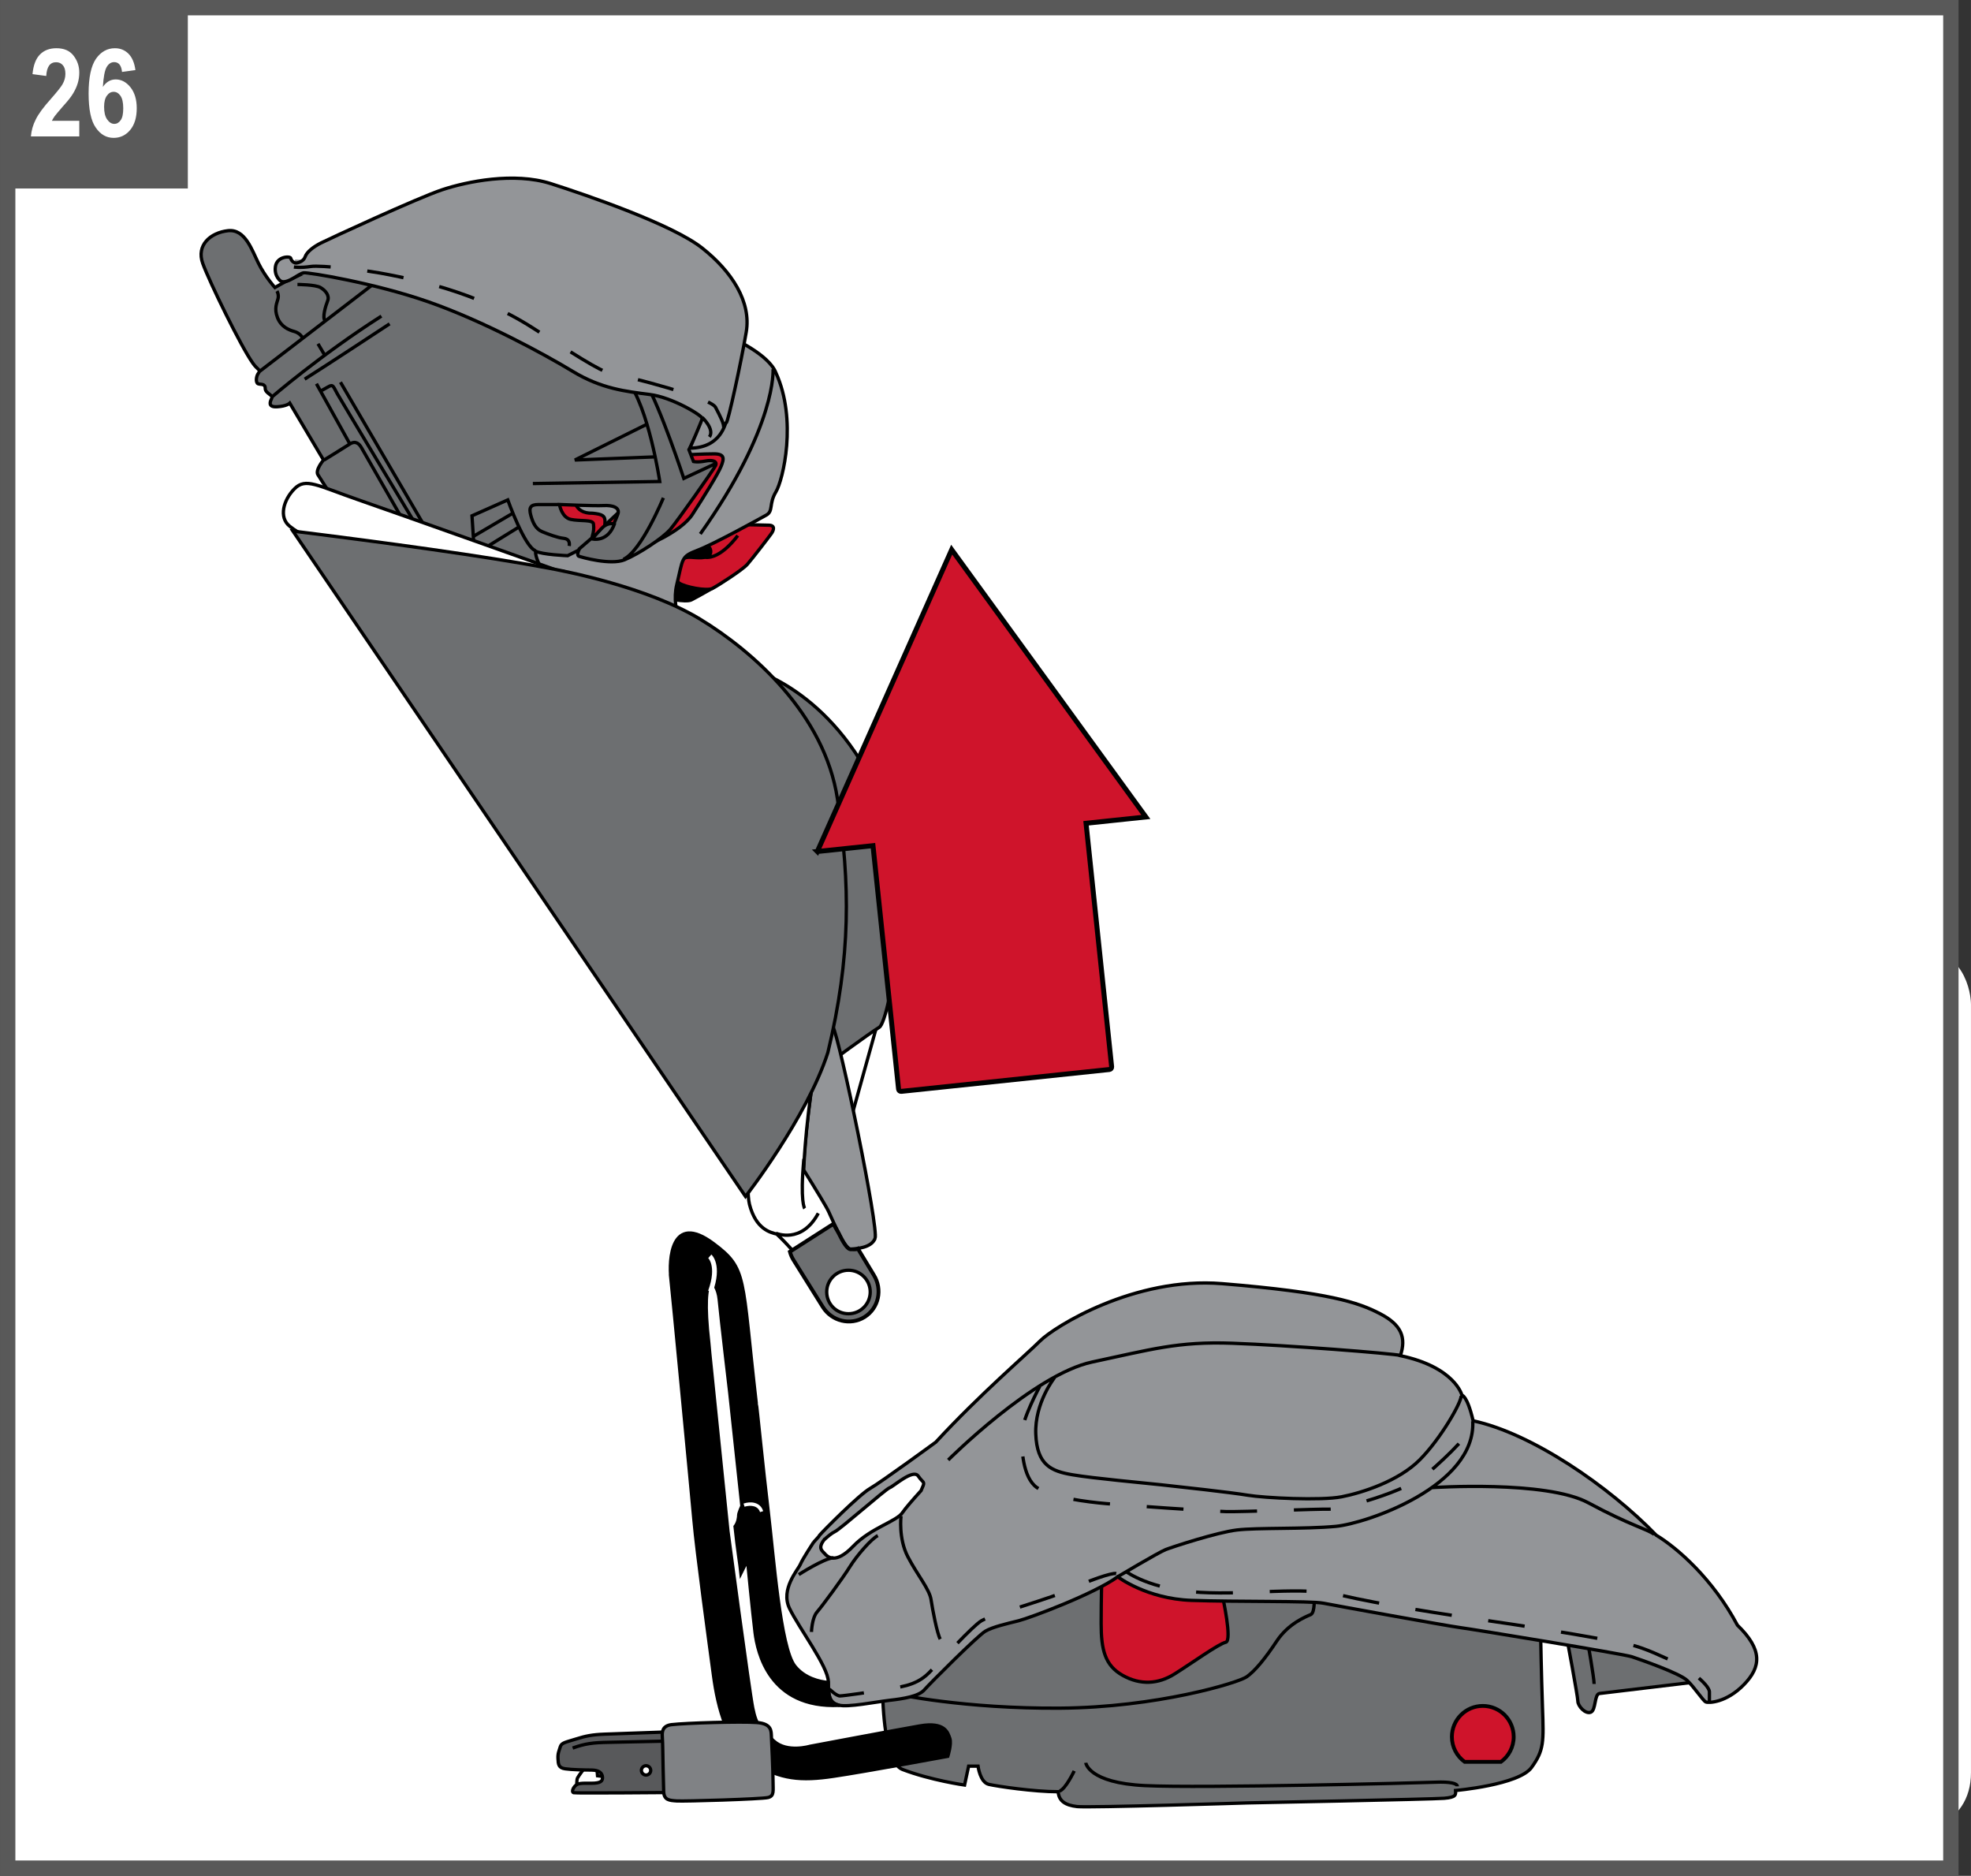
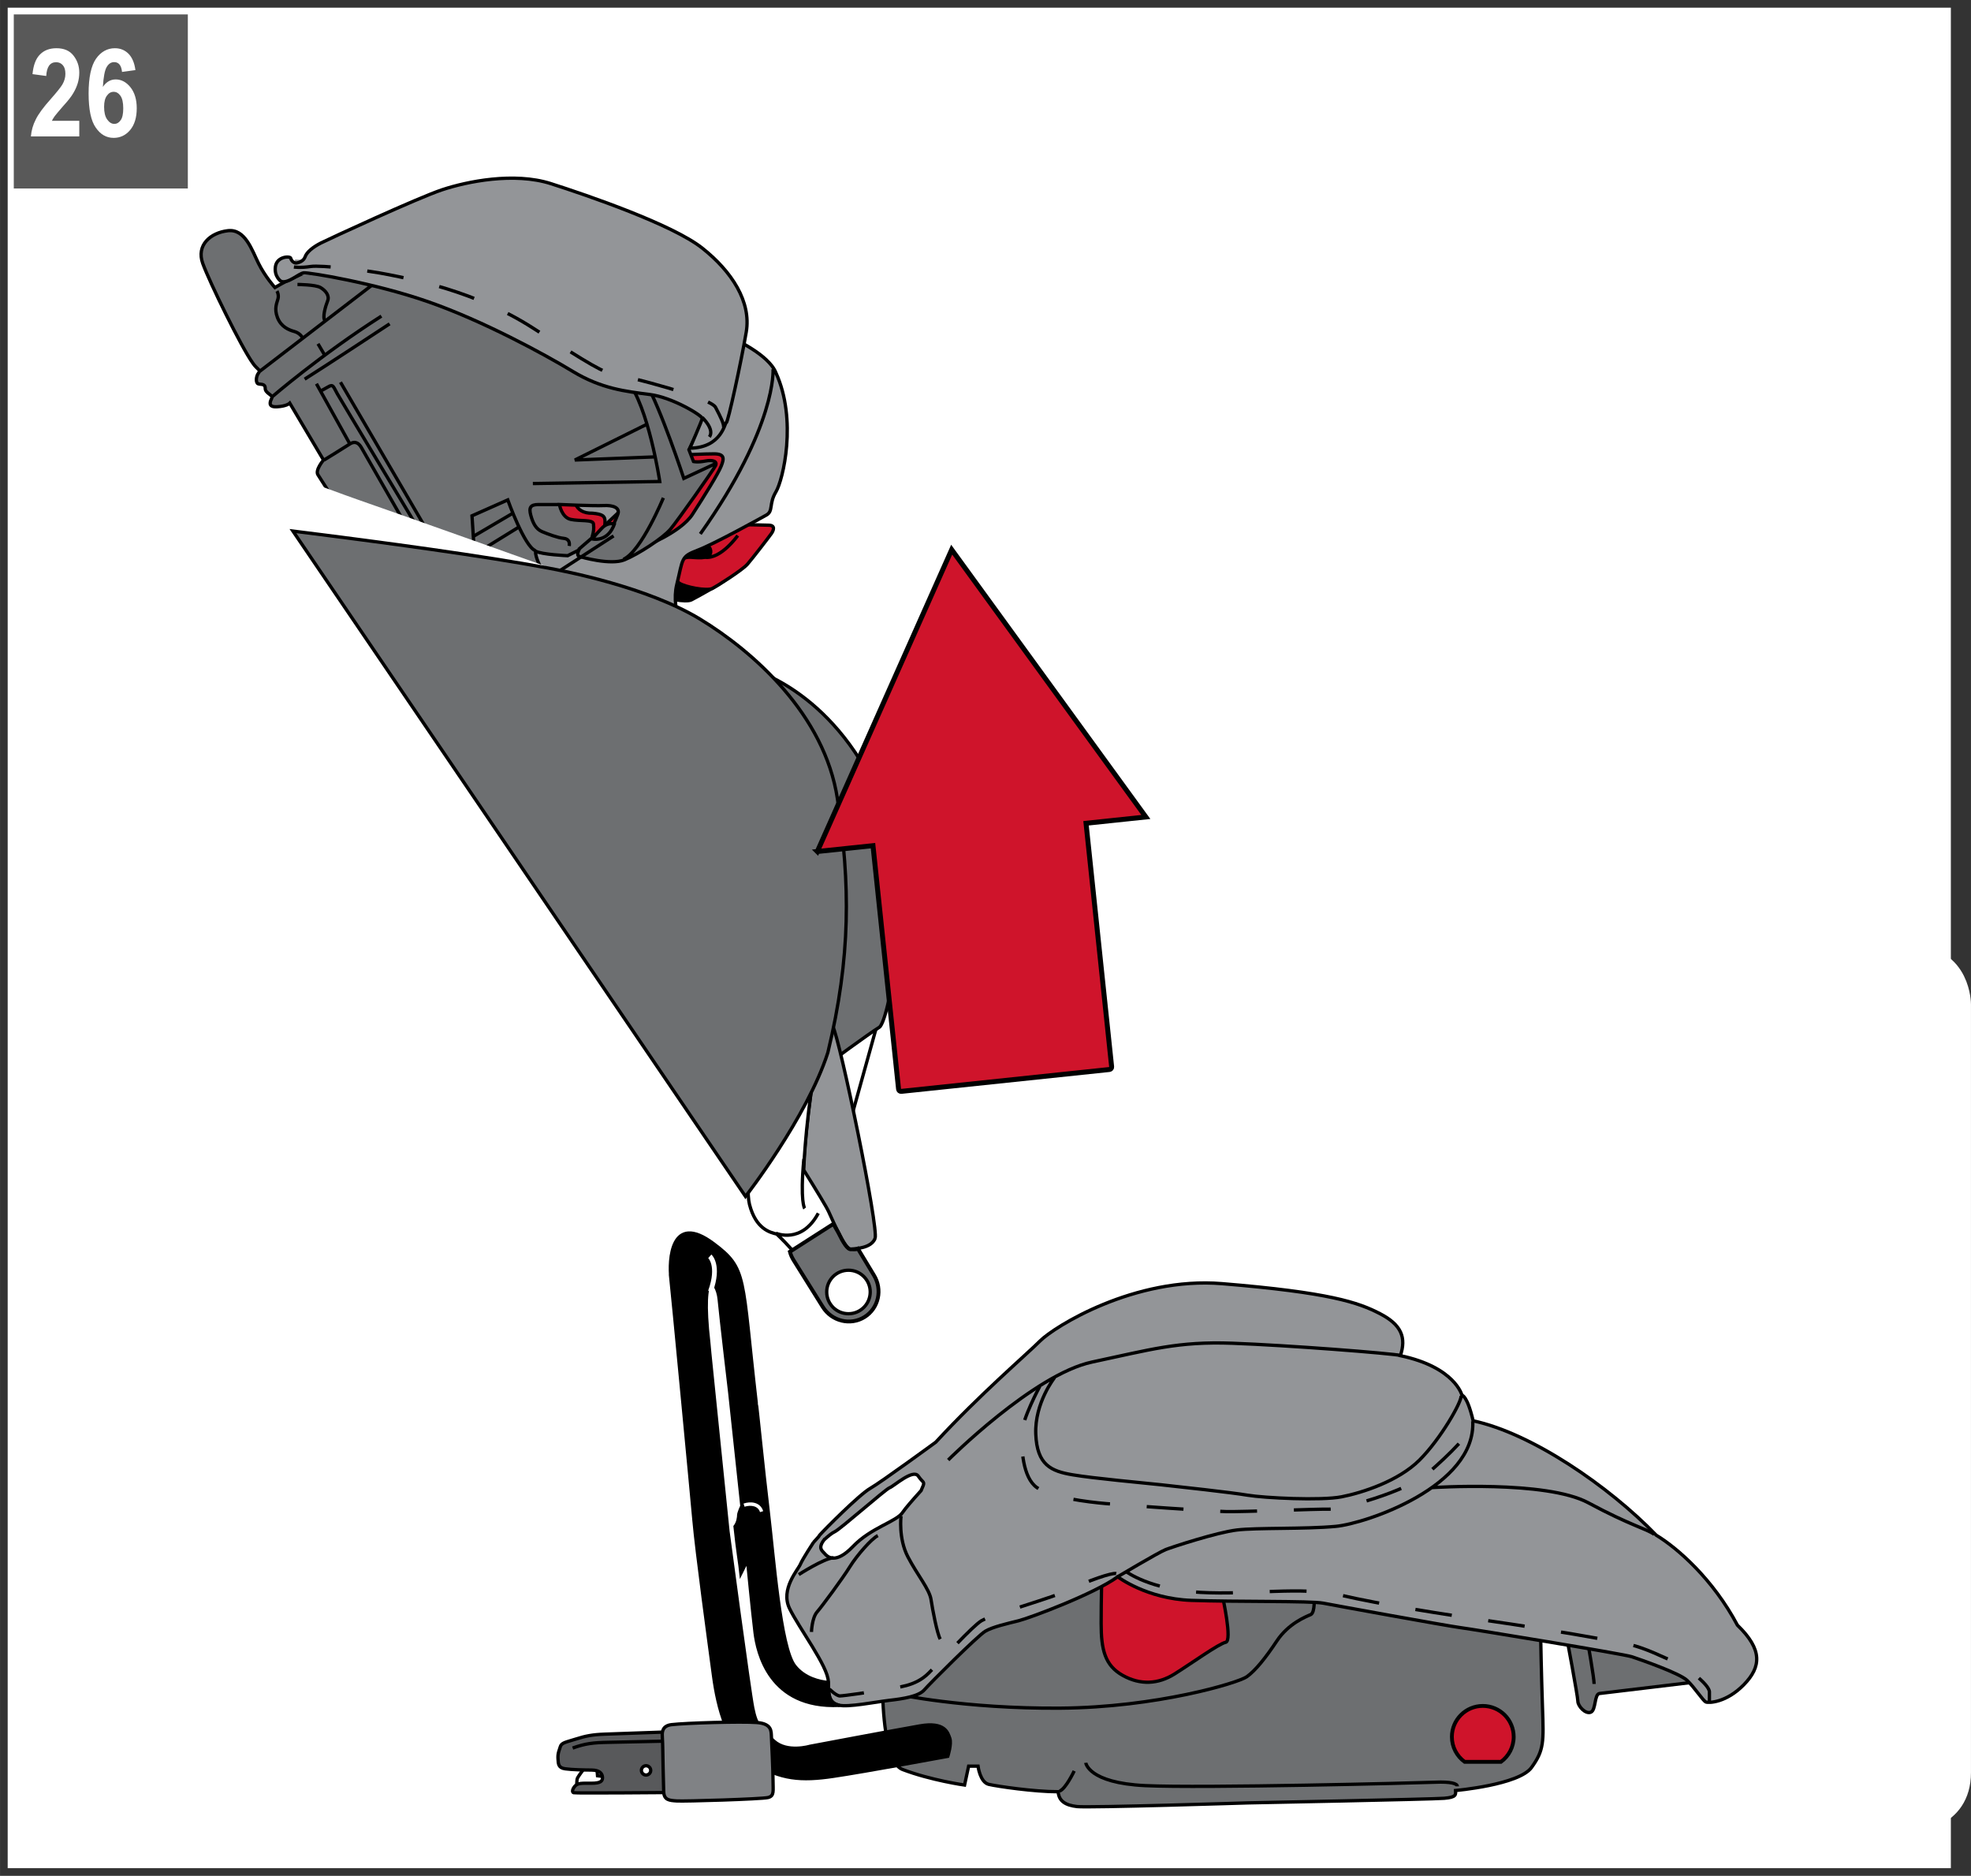
<svg xmlns="http://www.w3.org/2000/svg" xml:space="preserve" width="45.299mm" height="43.103mm" version="1.1" style="shape-rendering:geometricPrecision; text-rendering:geometricPrecision; image-rendering:optimizeQuality; fill-rule:evenodd; clip-rule:evenodd" viewBox="0 0 5156.38 4906.5">
  <rect x="0" y="0" width="5156.38" height="4906.5" fill="#333333" stroke="none" />
  <defs>
    <style type="text/css">
   
    .str4 {stroke:white;stroke-width:12.53;stroke-miterlimit:3.864}
    .str7 {stroke:black;stroke-width:9.99;stroke-miterlimit:3.864}
    .str5 {stroke:black;stroke-width:10.04;stroke-miterlimit:3.864}
    .str6 {stroke:black;stroke-width:12.97;stroke-miterlimit:3.864}
    .str0 {stroke:white;stroke-width:80.32;stroke-miterlimit:4}
    .str8 {stroke:#595959;stroke-width:40.16;stroke-miterlimit:3.864}
    .str1 {stroke:black;stroke-width:8.67;stroke-miterlimit:3.864}
    .str3 {stroke:white;stroke-width:8.67;stroke-miterlimit:3.864}
    .str2 {stroke:black;stroke-width:8.67;stroke-miterlimit:3.864;stroke-dasharray:96.369 96.369}
    .fil7 {fill:none}
    .fil0 {fill:none;fill-rule:nonzero}
    .fil6 {fill:#6D6F71}
    .fil2 {fill:black;fill-rule:nonzero}
    .fil8 {fill:#58595B;fill-rule:nonzero}
    .fil4 {fill:#6D6F71;fill-rule:nonzero}
    .fil9 {fill:#808285;fill-rule:nonzero}
    .fil5 {fill:#939598;fill-rule:nonzero}
    .fil1 {fill:white;fill-rule:nonzero}
    .fil3 {fill:#CF142B;fill-rule:nonzero}
    .fil10 {fill:#595959;fill-rule:nonzero}
   
  </style>
  </defs>
  <g id="Слой_x0020_1">
    <path class="fil0 str0" d="M2993.61 2513.71c0,0 -113.84,0 -113.84,113.84l0 2008.77c0,0 0,113.85 113.84,113.85l2008.8 0c0,0 113.81,0 113.81,-113.85l0 -2008.77c0,0 0,-113.84 -113.81,-113.84l-2008.8 0z" />
    <polygon class="fil1" points="20.08,4886.42 5103.75,4886.42 5103.75,20.08 20.08,20.08 " />
    <path class="fil2" d="M1896.65 1402.37c0,0 44.21,0.6 60.6,1.24 16.43,0.64 11.96,13.25 6.31,21.4 -5.62,8.23 -38.32,65.7 -51.57,80.84 -13.22,15.14 -88.63,55.62 -103.09,63.16 -14.49,7.55 -72.16,-3.78 -86.66,-13.9 -14.49,-10.04 -16.95,-19.67 -9.44,-37.94 7.63,-18.28 16.55,-31.49 41.13,-29.6 24.58,1.84 52.4,3.93 50.52,-17.03 -1.89,-20.92 -36.03,-17.15 -36.03,-17.15l128.22 -51.03z" />
    <path class="fil0 str1" d="M1896.65 1402.37c0,0 44.21,0.6 60.6,1.24 16.43,0.64 11.96,13.25 6.31,21.4 -5.62,8.23 -38.32,65.7 -51.57,80.84 -13.22,15.14 -88.63,55.62 -103.09,63.16 -14.49,7.55 -72.16,-3.78 -86.66,-13.9 -14.49,-10.04 -16.95,-19.67 -9.44,-37.94 7.63,-18.28 16.55,-31.49 41.13,-29.6 24.58,1.84 52.4,3.93 50.52,-17.03 -1.89,-20.92 -36.03,-17.15 -36.03,-17.15l128.22 -51.03z" />
    <path class="fil3" d="M1951.42 1372.49c0,0 44.26,0.68 60.64,1.24 16.38,0.68 11.93,13.25 6.26,21.48 -5.66,8.23 -49.87,65.62 -63.12,80.76 -13.25,15.14 -77.02,55.62 -91.57,63.16 -14.49,7.59 -72.11,-3.78 -86.57,-13.9 -14.5,-10.04 -17.03,-19.67 -9.48,-37.95 7.59,-18.22 16.54,-31.44 41.08,-29.58 24.58,1.88 52.49,3.93 50.6,-17.03 -1.89,-20.92 -36.11,-17.15 -36.11,-17.15l128.26 -51.03z" />
    <path class="fil0 str1" d="M1951.42 1372.49c0,0 44.26,0.68 60.64,1.24 16.38,0.68 11.93,13.25 6.26,21.48 -5.66,8.23 -49.87,65.62 -63.12,80.76 -13.25,15.14 -77.02,55.62 -91.57,63.16 -14.49,7.59 -72.11,-3.78 -86.57,-13.9 -14.5,-10.04 -17.03,-19.67 -9.48,-37.95 7.59,-18.22 16.54,-31.44 41.08,-29.58 24.58,1.88 52.49,3.93 50.6,-17.03 -1.89,-20.92 -36.11,-17.15 -36.11,-17.15l128.26 -51.03zm-21.4 28.34c0,0 -43.16,61.29 -84.77,56.9" />
    <polygon class="fil1" points="2298.95,2665.02 2230.72,2910.01 2175.9,2726.1 " />
    <polygon class="fil0 str1" points="2298.95,2665.02 2230.72,2910.01 2175.9,2726.1 " />
    <path class="fil4" d="M1960.14 1748.84c0,0 214.64,51.08 340.65,334.63 95.17,214.24 26.39,587.14 -0.44,603.52 -26.78,16.3 -136.37,97.14 -136.37,97.14l-203.84 -1035.29z" />
    <path class="fil0 str1" d="M1960.14 1748.84c0,0 214.64,51.08 340.65,334.63 95.17,214.24 26.39,587.14 -0.44,603.52 -26.78,16.3 -136.37,97.14 -136.37,97.14l-203.84 -1035.29z" />
    <path class="fil4" d="M2361.38 4628.38c73.97,28.23 162.04,40.64 162.04,40.64l10.6 -49.39 24.62 0c0,0 5.26,42.28 28.15,47.58 22.93,5.26 118.05,19.32 181.5,19.32 1.76,24.69 19.44,35.3 49.31,38.79 29.93,3.53 446.43,-9.64 446.43,-9.64 0,0 481.64,-9.39 514.05,-12.04 32.49,-2.54 30.36,-9.88 29.79,-20.36 0,0 165.82,-14.66 198.74,-60.11 32.98,-45.45 31.93,-66.94 28.75,-157.42 -3.08,-90.51 -4.7,-182.52 -4.7,-182.52l-36.57 -82.6 -551.24 -57.55 -569.98 -88.95 -345.19 39.76 -215.45 163.15c0,0 -24.89,343.19 49.15,371.34z" />
    <path class="fil0 str1" d="M2361.38 4628.38c73.97,28.23 162.04,40.64 162.04,40.64l10.6 -49.39 24.62 0c0,0 5.26,42.28 28.15,47.58 22.93,5.26 118.05,19.32 181.5,19.32 1.76,24.69 19.44,35.3 49.31,38.79 29.93,3.53 446.43,-9.64 446.43,-9.64 0,0 481.64,-9.39 514.05,-12.04 32.49,-2.54 30.36,-9.88 29.79,-20.36 0,0 165.82,-14.66 198.74,-60.11 32.98,-45.45 31.93,-66.94 28.75,-157.42 -3.08,-90.51 -4.7,-182.52 -4.7,-182.52l-36.57 -82.6 -551.24 -57.55 -569.98 -88.95 -345.19 39.76 -215.45 163.15c0,0 -24.89,343.19 49.15,371.34zm-16.14 -197.1c0,0 176.69,38.43 428.36,36.63 251.78,-1.81 465.78,-66.18 488.19,-82.21 22.41,-16.06 48.39,-48.15 78.67,-93.68 30.28,-45.54 75.81,-63.37 88.31,-68.75 12.44,-5.29 8.91,-47.26 8.91,-47.26" />
    <path class="fil3" d="M2951.25 4085.85l-68.71 40.19c0,0 -1.81,51.69 -1.81,120.4 0,68.71 9.96,109.7 56.26,135.64 46.31,25.99 92.89,23.18 135.7,-3.57 42.72,-26.7 116.05,-79.39 133.88,-82.91 17.79,-3.57 -8.18,-119.67 -8.18,-119.67l-247.13 -90.07z" />
    <path class="fil0 str1" d="M2951.25 4085.85l-68.71 40.19c0,0 -1.81,51.69 -1.81,120.4 0,68.71 9.96,109.7 56.26,135.64 46.31,25.99 92.89,23.18 135.7,-3.57 42.72,-26.7 116.05,-79.39 133.88,-82.91 17.79,-3.57 -8.18,-119.67 -8.18,-119.67l-247.13 -90.07zm-110.71 524.9c0,0 6.1,52.65 155.29,59.75 149.14,7.15 717.81,-7.1 758.72,-8.88 40.97,-1.8 58,3.54 58,10.69m-1002.28 -40.24c0,0 -22.37,47.39 -38.47,52.73" />
    <path class="fil4" d="M4452.48 4397.39c0,0 -253.51,30.27 -267.76,32.08 -14.3,1.81 -8.96,43.77 -23.18,49.12 -14.25,5.34 -33.68,-16.47 -33.68,-28.99 0,-12.45 -29.68,-169.98 -29.68,-169.98l305.11 23.04 49.19 94.74z" />
    <path class="fil0 str1" d="M4452.48 4397.39c0,0 -253.51,30.27 -267.76,32.08 -14.3,1.81 -8.96,43.77 -23.18,49.12 -14.25,5.34 -33.68,-16.47 -33.68,-28.99 0,-12.45 -29.68,-169.98 -29.68,-169.98l305.11 23.04 49.19 94.74zm-299.85 -108.95c0,0 17.79,100.1 17.79,116.08" />
    <path class="fil5" d="M2289.23 3239.54c-10.48,25.07 -48.15,25.94 -62.77,28.04 -8.99,1.29 -20.44,-17.39 -33.33,-43.57l-91.52 -161.34c0,0 5.66,-146.5 39.08,-318.04 -112.97,46.06 -152.73,69.03 -152.73,69.03 0,0 -3.37,20.96 -7.91,52.6 -91.79,-144.68 -186.4,-293.79 -205.44,-330.81 -37.62,-73.16 -200.82,-301.17 -240.54,-353.54 -39.76,-52.25 -56.46,-89.95 -83.69,-253.11 -27.23,-163.15 -92.08,-671.46 -92.08,-671.46l133.92 -290.73 424.62 -81.64c0,0 94.13,41.84 113,90.03 56.41,123.37 18.83,280.22 0,311.62 -18.87,31.36 -6.26,50.2 -25.1,60.67 -18.87,10.45 -136.02,75.3 -179.94,92.04 -43.89,16.74 -37.62,20.92 -54.33,89.95 -16.79,69.04 27.15,152.73 31.33,173.64 4.21,20.84 328.44,878.6 328.44,878.6 0,0 29.28,68.98 48.12,102.4 18.79,33.52 121.39,530.55 110.87,555.64z" />
    <path class="fil0 str1" d="M2289.23 3239.54c-10.48,25.07 -48.15,25.94 -62.77,28.04 -8.99,1.29 -20.44,-17.39 -33.33,-43.57l-91.52 -161.34c0,0 5.66,-146.5 39.08,-318.04 -112.97,46.06 -152.73,69.03 -152.73,69.03 0,0 -3.37,20.96 -7.91,52.6 -91.79,-144.68 -186.4,-293.79 -205.44,-330.81 -37.62,-73.16 -200.82,-301.17 -240.54,-353.54 -39.76,-52.25 -56.46,-89.95 -83.69,-253.11 -27.23,-163.15 -92.08,-671.46 -92.08,-671.46l133.92 -290.73 424.62 -81.64c0,0 94.13,41.84 113,90.03 56.41,123.37 18.83,280.22 0,311.62 -18.87,31.36 -6.26,50.2 -25.1,60.67 -18.87,10.45 -136.02,75.3 -179.94,92.04 -43.89,16.74 -37.62,20.92 -54.33,89.95 -16.79,69.04 27.15,152.73 31.33,173.64 4.21,20.84 328.44,878.6 328.44,878.6 0,0 29.28,68.98 48.12,102.4 18.79,33.52 121.39,530.55 110.87,555.64zm-266.84 -2273.96c0,0 10.48,148.54 -190.35,430.96" />
    <path class="fil5" d="M2155.99 4027.47c-17.19,22.56 -4.78,28.83 1.48,36.14 6.27,7.26 27.15,30.36 74.22,-18.84 47.06,-49.19 114,-64.85 129.7,-88.9 6.59,-10.09 26.91,-33.42 48.31,-57.03 0.73,-1.89 1.49,-3.81 2.37,-5.74 8.96,-19.72 3.57,-12.53 -9.83,-32.25 -13.45,-19.68 -64.21,26.82 -74.78,30.44 -10.56,3.61 -129.43,108.79 -143.72,115.13 -7.18,3.13 -18.35,12.45 -27.74,21.05zm-27.83 6.82l13.22 -14.62c0.8,-1.48 1.76,-2.89 2.93,-4.37 9.88,-11.61 103.69,-106.14 132.16,-122.2 28.39,-16.14 171.55,-120.88 171.55,-120.88 117.13,-126.66 236.6,-228.49 273.23,-265.08 36.54,-36.62 246.8,-168.41 475.86,-149.58 281.06,23.13 356.63,49.15 413.14,78.51 56.49,29.23 69.06,62.69 53.33,109.79 143.31,30.28 161.06,103.53 161.06,103.53 0,0 13.61,0 29.32,66.93 152.67,32.45 354.58,170.47 478.99,299.17 55.46,33.45 148.54,115.01 212.39,235.32 65.91,63.77 62.77,108.79 16.71,155.85 -46.02,47.07 -92,48.15 -99.39,45.02 -7.27,-3.21 -29.23,-37.71 -49.07,-56.54 -19.92,-18.84 -122.44,-54.38 -144.41,-61.72 -21.97,-7.31 -411.04,-71.16 -449.76,-76.35 -38.71,-5.26 -325.24,-57.54 -357.72,-63.8 -32.41,-6.31 -228,-3.13 -345.15,-7.31 -117.13,-4.18 -192.48,-61.72 -192.48,-61.72 -61.67,45.01 -230.1,107.7 -259.36,115.05 -29.28,7.31 -66.91,15.7 -86.78,27.18 -19.87,11.49 -145.41,137.05 -160.02,153.76 -14.62,16.7 -54.41,23.05 -91.04,27.18 -36.57,4.26 -108.74,18.84 -132.75,12.57 -24.1,-6.26 -27.23,-23.05 -27.23,-61.72 0,-38.67 -77.43,-141.2 -101.48,-191.38 -24.05,-50.24 22,-100.43 28.31,-115.05 6.23,-14.66 34.46,-57.55 34.46,-57.55z" />
    <path class="fil0 str1" d="M2155.99 4027.47c-17.19,22.56 -4.78,28.83 1.48,36.14 6.27,7.26 27.15,30.36 74.22,-18.84 47.06,-49.19 114,-64.85 129.7,-88.9 6.59,-10.09 26.91,-33.42 48.31,-57.03 0.73,-1.89 1.49,-3.81 2.37,-5.74 8.96,-19.72 3.57,-12.53 -9.83,-32.25 -13.45,-19.68 -64.21,26.82 -74.78,30.44 -10.56,3.61 -129.43,108.79 -143.72,115.13 -7.18,3.13 -18.35,12.45 -27.74,21.05zm-27.83 6.82l13.22 -14.62c0.8,-1.48 1.76,-2.89 2.93,-4.37 9.88,-11.61 103.69,-106.14 132.16,-122.2 28.39,-16.14 171.55,-120.88 171.55,-120.88 117.13,-126.66 236.6,-228.49 273.23,-265.08 36.54,-36.62 246.8,-168.41 475.86,-149.58 281.06,23.13 356.63,49.15 413.14,78.51 56.49,29.23 69.06,62.69 53.33,109.79 143.31,30.28 161.06,103.53 161.06,103.53 0,0 13.61,0 29.32,66.93 152.67,32.45 354.58,170.47 478.99,299.17 55.46,33.45 148.54,115.01 212.39,235.32 65.91,63.77 62.77,108.79 16.71,155.85 -46.02,47.07 -92,48.15 -99.39,45.02 -7.27,-3.21 -29.23,-37.71 -49.07,-56.54 -19.92,-18.84 -122.44,-54.38 -144.41,-61.72 -21.97,-7.31 -411.04,-71.16 -449.76,-76.35 -38.71,-5.26 -325.24,-57.54 -357.72,-63.8 -32.41,-6.31 -228,-3.13 -345.15,-7.31 -117.13,-4.18 -192.48,-61.72 -192.48,-61.72 -61.67,45.01 -230.1,107.7 -259.36,115.05 -29.28,7.31 -66.91,15.7 -86.78,27.18 -19.87,11.49 -145.41,137.05 -160.02,153.76 -14.62,16.7 -54.41,23.05 -91.04,27.18 -36.57,4.26 -108.74,18.84 -132.75,12.57 -24.1,-6.26 -27.23,-23.05 -27.23,-61.72 0,-38.67 -77.43,-141.2 -101.48,-191.38 -24.05,-50.24 22,-100.43 28.31,-115.05 6.23,-14.66 34.46,-57.55 34.46,-57.55zm352.45 -215.48c0,0 223.84,-223.84 376.55,-256.28 152.72,-32.33 223.84,-54.38 367.12,-49.11 143.28,5.18 414.18,26.18 443.5,32.4m-908.95 57.55c0,0 -52.28,65.9 -49.12,147.46 3.13,81.64 40.76,97.26 96.18,106.66 55.46,9.44 184.09,20.96 232.23,26.18 48.07,5.26 182.04,19.87 225.93,27.22 43.93,7.32 192.43,14.63 245.79,4.18 53.33,-10.44 148.5,-40.8 203.92,-96.26 55.46,-55.46 110.87,-152.67 108.79,-168.38" />
    <path class="fil0 str2" d="M2720.14 3626.42c0,0 -45.98,84.69 -47.06,123.36 -1.05,38.71 2.08,115.09 39.75,141.28 37.67,26.1 132.84,37.59 180.96,41.8 48.06,4.14 270.89,19.92 313.74,20.89 42.89,1.08 238.5,-7.23 268.81,-6.27 30.31,1.09 203.03,-44.89 260.82,-95.45 49.87,-43.65 122.04,-111.63 114.65,-135.7" />
    <path class="fil0 str1" d="M2357.21 3965.3c0,0 -7.26,58.54 17.84,106.61 25.1,48.15 56.46,84.69 60.64,111.92 4.13,27.23 15.65,87.82 24.05,103.53m-336.84 -18.79c0,0 1.08,-36.59 14.65,-52.25 13.61,-15.7 66.94,-87.87 85.74,-118.22 18.87,-30.36 56.51,-73.16 73.25,-81.56m-206.93 101.96c0,0 66.91,-42.88 91,-43.93" />
    <path class="fil0 str2" d="M2170 4418.11c0,0 17.79,17.79 27.23,17.79 9.39,0 83.69,-10.45 117.1,-16.74 33.49,-6.23 79.51,-7.31 115.05,-42.86 35.62,-35.57 114,-122.36 138.13,-137.01 24.02,-14.66 192.4,-61.73 234.2,-82.69 41.89,-20.84 107.74,-43.89 118.27,-40.72" />
    <path class="fil0 str1" d="M2922.26 4125.09c0,0 108.54,-64.62 127.33,-72.01 18.87,-7.31 133.92,-44.93 186.17,-51.2 52.36,-6.29 178.9,-2.04 258.41,-9.44 79.48,-7.34 367.08,-104.52 358.73,-275.03m-106.69 173.64c0,0 298.08,-19.92 408.99,39.72 110.84,59.62 152.72,67.98 172.56,82.64" />
    <path class="fil0 str2" d="M2946.08 4110.67c0,0 61.72,47.07 193.51,54.38 131.76,7.34 265.64,-16.79 368.16,7.34 102.48,24.02 269.85,50.2 400.56,68.99 130.71,18.84 307.53,49.12 353.55,59.64 45.98,10.52 87.87,33.49 117.18,44.93 29.28,11.53 93.05,59.64 93.05,79.51l0 27.19" />
    <path class="fil3" d="M1792.89 1189.78c0,0 46.77,-2.65 75,-2.65 28.15,0 26.83,12.25 18.76,32.16 -8.04,20 -42.93,76.38 -74.97,125.86 -32.05,49.5 -132.57,86.85 -132.57,86.85l113.77 -242.22z" />
    <path class="fil0 str1" d="M1792.89 1189.78c0,0 46.77,-2.65 75,-2.65 28.15,0 26.83,12.25 18.76,32.16 -8.04,20 -42.93,76.38 -74.97,125.86 -32.05,49.5 -132.57,86.85 -132.57,86.85l113.77 -242.22z" />
    <polygon class="fil3" points="1583.35,1373.17 1622.98,1335.75 1657.67,1354.59 1633.7,1406.74 " />
    <polygon class="fil0 str1" points="1583.35,1373.17 1622.98,1335.75 1657.67,1354.59 1633.7,1406.74 " />
    <path class="fil3" d="M1502.51 1296.79c0,0 -5.38,47.02 48.15,45.61 25.5,2.73 33.38,6.51 32.01,25.34 -1.29,18.84 -3.82,49.72 -3.82,49.72l-49.71 2.69 -76.3 -29.6 -22.64 -93.76 72.32 0z" />
    <path class="fil0 str1" d="M1502.51 1296.79c0,0 -5.38,47.02 48.15,45.61 25.5,2.73 33.38,6.51 32.01,25.34 -1.29,18.84 -3.82,49.72 -3.82,49.72l-49.71 2.69 -76.3 -29.6 -22.64 -93.76 72.32 0z" />
    <path class="fil6" d="M1574.79 1381.16c15.9,-16.07 30.68,-10.72 30.68,-10.72 0,0 4.02,-7.8 10.77,-25.3 6.7,-17.46 -13.25,-24.21 -37.43,-22.81 -24.18,1.33 -115.25,-2.73 -115.25,-2.73 0,0 5.54,33.82 29.6,38.95 23.89,5.19 58.11,-0.19 59.43,11.9 1.37,12.09 0.73,19.51 -3.29,32.92 -4.05,13.5 9.56,-6.1 25.5,-22.2zm-740.33 -686.81l579.63 72.24c0,0 445.74,241.23 441.73,277.25 -4.06,35.98 -53.49,132.52 -53.49,132.52l12 30.84c0,0 10.77,2.7 30.93,-1.32 20.16,-4.02 32,1.32 26.66,12.09 -5.38,10.72 -97.66,141.95 -117.74,165.92 -20.16,24.02 -84.45,65.58 -120.48,80.36 -36.06,14.78 -112.64,-6.75 -119.34,-9.36 -6.7,-2.73 0,-16.23 0,-16.23l-29.31 14.82c0,0 -68.31,-2.69 -84.37,-12.09 0,17.27 13.41,41.65 13.41,41.65l-539.55 -174.21c0,0 -34.74,-54.81 -42.73,-66.94 -8.07,-12.09 14.5,-38.71 14.5,-38.71l-88.23 -148.65c0,0 -7.99,8.07 -33.57,9.44 -25.5,1.37 -17.22,-14.79 -13.41,-22.86 3.85,-8.03 -17.27,-12.09 -17.27,-25.29 0,-13.22 -12.05,-9.4 -18.79,-12.09 -6.67,-2.73 -5.34,-20.11 1.4,-28.23 6.67,-8.04 -4.05,-9.4 -14.82,-25.3 -30.87,-42.77 -113.72,-212.86 -131.19,-261.01 -17.46,-48.15 20.13,-80.4 65.62,-85.74 45.42,-5.34 62.88,50.84 80.39,85.74 17.39,34.9 42.73,62.88 42.73,62.88 0,0 34.89,-20.16 43.01,-22.8 7.99,-2.7 72.28,-34.9 72.28,-34.9z" />
    <path class="fil7 str1" d="M1574.79 1381.16c15.9,-16.07 30.68,-10.72 30.68,-10.72 0,0 4.02,-7.8 10.77,-25.3 6.7,-17.46 -13.25,-24.21 -37.43,-22.81 -24.18,1.33 -115.25,-2.73 -115.25,-2.73 0,0 5.54,33.82 29.6,38.95 23.89,5.19 58.11,-0.19 59.43,11.9 1.37,12.09 0.73,19.51 -3.29,32.92 -4.05,13.5 9.56,-6.1 25.5,-22.2zm-740.33 -686.81l579.63 72.24c0,0 445.74,241.23 441.73,277.25 -4.06,35.98 -53.49,132.52 -53.49,132.52l12 30.84c0,0 10.77,2.7 30.93,-1.32 20.16,-4.02 32,1.32 26.66,12.09 -5.38,10.72 -97.66,141.95 -117.74,165.92 -20.16,24.02 -84.45,65.58 -120.48,80.36 -36.06,14.78 -112.64,-6.75 -119.34,-9.36 -6.7,-2.73 0,-16.23 0,-16.23l-29.31 14.82c0,0 -68.31,-2.69 -84.37,-12.09 0,17.27 13.41,41.65 13.41,41.65l-539.55 -174.21c0,0 -34.74,-54.81 -42.73,-66.94 -8.07,-12.09 14.5,-38.71 14.5,-38.71l-88.23 -148.65c0,0 -7.99,8.07 -33.57,9.44 -25.5,1.37 -17.22,-14.79 -13.41,-22.86 3.85,-8.03 -17.27,-12.09 -17.27,-25.29 0,-13.22 -12.05,-9.4 -18.79,-12.09 -6.67,-2.73 -5.34,-20.11 1.4,-28.23 6.67,-8.04 -4.05,-9.4 -14.82,-25.3 -30.87,-42.77 -113.72,-212.86 -131.19,-261.01 -17.46,-48.15 20.13,-80.4 65.62,-85.74 45.42,-5.34 62.88,50.84 80.39,85.74 17.39,34.9 42.73,62.88 42.73,62.88 0,0 34.89,-20.16 43.01,-22.8 7.99,-2.7 72.28,-34.9 72.28,-34.9zm405.67 737.65l-5.35 -82.85 93.57 -41.56c0,0 44.1,123.07 72.33,132.56m-45.46 -60.24l-91.08 56.22m74.98 -92.28l-100.32 58.87m224.8 -83.04l-54.86 0c-21.49,0 -25.54,8.23 -20.16,28.15 5.42,19.99 13.45,36.05 29.55,42.77 16.11,6.7 41.45,16.14 56.27,17.46 14.7,1.33 16.06,11.85 14.7,20m382.86 -215.45l-83.05 38.76c0,0 -61.32,-186.04 -100.31,-251.62m-294.59 265.03l331.98 -5.34c0,0 -29.15,-195.48 -85.53,-265.12m49.47 116.51l-186.04 92.4 206.2 -8.04m25.34 106.98c0,0 -57.34,139.31 -104.36,160.8m-83.01 -53.57c0,0 42.72,11.92 60.23,-41.57m-928.63 -396.79l305.12 -234.12m-273.59 301.58c0,0 127.17,-109.99 286.6,-211.62m-165.9 72.32l15.87 26.91m0 277.12c0,0 50.84,-31.09 66.94,-41.64 16.18,-10.53 25.5,0 30.92,9.47 5.34,9.32 120.47,210.19 120.47,210.19m-238.25 -377.52l85.53 154m105.9 -310.69c0,0 -180.91,119.06 -222.27,144.64m93.72 8.07l227.54 389.52m-277.01 -368.07c0,0 3.81,-1.37 17.31,-9.36 13.41,-8.12 13.41,-0.25 24.13,18.59 10.72,18.79 204.84,341.41 204.84,341.41m425.78 65.53l38.75 -33.36m-827.47 -642.71c0,0 5.42,9.36 2.69,20.11 -2.69,10.72 -10.76,25.34 -1.32,49.47 9.44,24.14 29.72,32.25 44.29,36.27 14.58,4.05 21.32,16.11 21.32,16.11m-13.41 -139.19c0,0 47.23,0.25 60.4,8.07 13.25,7.8 24.01,21.21 18.59,34.66 -5.34,13.45 -14.73,44.17 -6.66,52.17" />
    <path class="fil2" d="M1755.05 3342.34c-4.97,-43.69 -0.88,-173.56 111.47,-89.51 88.95,66.61 73.3,83.32 112.04,418.32 1.08,1.32 17.79,171.75 31.44,284.71 13.58,113 31.33,353.54 68.99,401.64 25.54,32.61 65.13,41.16 87.82,43.37 0.2,36.82 3.73,53.01 27.27,59.11l2.13 0.57c-184.04,8.59 -214.61,-140.39 -220.79,-189.82 -6.27,-50.28 -19.87,-190.43 -19.87,-190.43l-17.11 34.46c-2.17,-21.61 -8.91,-58.99 -15.42,-121.91 8.31,-10.72 9.52,-25.22 9.52,-29.64 0,-6.26 8.36,-24.09 8.36,-24.09l-31.8 -296.77c0,0 -22.69,-192.03 -27.63,-244.08 -5.02,-51.96 -50.84,-92.79 -27.07,115.22 1.08,9.79 1.89,18.43 2.41,26.1l47.55 465.42c0,0 55.37,415.22 64.8,462.28 9.4,47.07 20.92,55.42 55.42,86.82 34.54,31.45 94.13,13.61 94.13,13.61 0,0 221.74,-41.88 287.68,-53.36 65.85,-11.49 73.17,17.79 78.38,32.44 5.22,14.62 -5.21,47.07 -5.21,47.07 0,0 -214.4,39.72 -299.14,52.25 -84.69,12.6 -139.1,8.39 -208.13,-35.46 -69.04,-44.02 -94.13,-142.28 -105.66,-228.09 -11.49,-85.78 -43.93,-323.19 -51.24,-406.88 -5.78,-66.14 -57.47,-607.94 -60.36,-633.35z" />
    <path class="fil0 str1" d="M1755.05 3342.34c-4.97,-43.69 -0.88,-173.56 111.47,-89.51 88.95,66.61 73.3,83.32 112.04,418.32 1.08,1.32 17.79,171.75 31.44,284.71 13.58,113 31.33,353.54 68.99,401.64 25.54,32.61 65.13,41.16 87.82,43.37 0.2,36.82 3.73,53.01 27.27,59.11l2.13 0.57c-184.04,8.59 -214.61,-140.39 -220.79,-189.82 -6.27,-50.28 -19.87,-190.43 -19.87,-190.43l-17.11 34.46c-2.17,-21.61 -8.91,-58.99 -15.42,-121.91 8.31,-10.72 9.52,-25.22 9.52,-29.64 0,-6.26 8.36,-24.09 8.36,-24.09l-31.8 -296.77c0,0 -22.69,-192.03 -27.63,-244.08 -5.02,-51.96 -50.84,-92.79 -27.07,115.22 1.08,9.79 1.89,18.43 2.41,26.1l47.55 465.42c0,0 55.37,415.22 64.8,462.28 9.4,47.07 20.92,55.42 55.42,86.82 34.54,31.45 94.13,13.61 94.13,13.61 0,0 221.74,-41.88 287.68,-53.36 65.85,-11.49 73.17,17.79 78.38,32.44 5.22,14.62 -5.21,47.07 -5.21,47.07 0,0 -214.4,39.72 -299.14,52.25 -84.69,12.6 -139.1,8.39 -208.13,-35.46 -69.04,-44.02 -94.13,-142.28 -105.66,-228.09 -11.49,-85.78 -43.93,-323.19 -51.24,-406.88 -5.78,-66.14 -57.47,-607.94 -60.36,-633.35z" />
    <path class="fil0 str3" d="M1946.56 3936.87c17.51,-6.1 39.68,-3.62 45.86,16.98 -6.55,-20.32 -28.91,-22.32 -45.86,-16.98z" />
    <path class="fil0 str4" d="M1856.9 3286.05c0,0 26.58,23.32 1.64,91.92" />
    <path class="fil1" d="M1734.86 2014.55c0,0 -217.53,127.62 -246.81,219.66 -43.97,18.87 -48.1,39.72 -48.1,39.72l531.32 830.53 25.1 -232.24 -372.34 -571.07c0,0 -23.01,12.57 -41.84,-4.21 -18.83,-16.71 0,-37.63 16.71,-54.42 16.74,-16.66 96.21,-106.61 175.72,-127.57 79.56,-20.84 -39.75,-100.4 -39.75,-100.4z" />
    <path class="fil0 str1" d="M1734.86 2014.55c0,0 -217.53,127.62 -246.81,219.66 -43.97,18.87 -48.1,39.72 -48.1,39.72l531.32 830.53 25.1 -232.24 -372.34 -571.07c0,0 -23.01,12.57 -41.84,-4.21 -18.83,-16.71 0,-37.63 16.71,-54.42 16.74,-16.66 96.21,-106.61 175.72,-127.57 79.56,-20.84 -39.75,-100.4 -39.75,-100.4zm-127.58 305.43c0,0 10.44,54.42 -56.49,48.15 -66.94,-6.26 -104.53,-64.93 -60.64,-138.18" />
    <path class="fil1" d="M2193.13 3224l-102.64 66.58c0,0 -27.15,-33.49 -58.59,-62.77 -16.71,-4.13 -54.38,-12.53 -71.12,-77.38 -12.09,-46.82 7.51,-201.83 19.27,-284.19 4.54,-31.64 7.91,-52.61 7.91,-52.61 0,0 39.76,-22.96 152.73,-69.03 -30.77,157.58 -37.39,294.15 -38.24,315.39 34.78,55.74 59.72,96.78 65.42,109.27 8.79,19.28 17.3,38.4 25.26,54.74z" />
    <path class="fil0 str1" d="M2193.13 3224l-102.64 66.58c0,0 -27.15,-33.49 -58.59,-62.77 -16.71,-4.13 -54.38,-12.53 -71.12,-77.38 -12.09,-46.82 7.51,-201.83 19.27,-284.19 4.54,-31.64 7.91,-52.61 7.91,-52.61 0,0 39.76,-22.96 152.73,-69.03 -30.77,157.58 -37.39,294.15 -38.24,315.39 34.78,55.74 59.72,96.78 65.42,109.27 8.79,19.28 17.3,38.4 25.26,54.74z" />
    <path class="fil1" d="M1462.95 1493.72c0,0 -416.3,-148.54 -525.04,-186.2 -108.79,-37.67 -138.1,-58.59 -167.34,-29.28 -29.31,29.28 -41.84,75.3 -12.6,98.3 29.35,22.97 48.14,31.36 175.72,73.25 127.62,41.8 386.99,135.93 386.99,135.93l142.28 -92z" />
-     <path class="fil0 str1" d="M1462.95 1493.72c0,0 -416.3,-148.54 -525.04,-186.2 -108.79,-37.67 -138.1,-58.59 -167.34,-29.28 -29.31,29.28 -41.84,75.3 -12.6,98.3 29.35,22.97 48.14,31.36 175.72,73.25 127.62,41.8 386.99,135.93 386.99,135.93l142.28 -92zm642.2 1667.16c0,0 -12.61,-16.71 -2.13,-129.68m-73.17 194.53c0,0 66.9,29.31 110.84,-52.25" />
+     <path class="fil0 str1" d="M1462.95 1493.72l142.28 -92zm642.2 1667.16c0,0 -12.61,-16.71 -2.13,-129.68m-73.17 194.53c0,0 66.9,29.31 110.84,-52.25" />
    <path class="fil4" d="M2076.15 3296.21c-4.42,-7.03 -7.63,-14.5 -9.68,-22.17l113.76 -72.84 12.93 22.81c12.85,26.18 24.3,44.85 33.3,43.61 2.93,-0.48 11.85,1.61 17.91,-1.57l41.57 68.88c23.53,37.7 12.73,86.85 -24.14,109.87 -36.86,23.05 -85.77,11.2 -109.35,-26.47l-76.3 -122.12z" />
    <path class="fil0 str5" d="M2076.15 3296.21c-4.42,-7.03 -7.63,-14.5 -9.68,-22.17l113.76 -72.84 12.93 22.81c12.85,26.18 24.3,44.85 33.3,43.61 2.93,-0.48 11.85,1.61 17.91,-1.57l41.57 68.88c23.53,37.7 12.73,86.85 -24.14,109.87 -36.86,23.05 -85.77,11.2 -109.35,-26.47l-76.3 -122.12z" />
    <path class="fil1" d="M2162.77 3379.29c0,-31.44 25.45,-56.87 56.94,-56.87 31.41,0 56.9,25.43 56.9,56.87 0,31.52 -25.5,56.94 -56.9,56.94 -31.49,0 -56.94,-25.42 -56.94,-56.94z" />
    <path class="fil0 str1" d="M2162.77 3379.29c0,-31.44 25.45,-56.87 56.94,-56.87 31.41,0 56.9,25.43 56.9,56.87 0,31.52 -25.5,56.94 -56.9,56.94 -31.49,0 -56.94,-25.42 -56.94,-56.94z" />
    <path class="fil5" d="M821.32 716.44c-19.56,2.62 -31.44,3.02 -40.03,2.86 -14.01,8.23 -32.28,21.56 -46.02,16.7 0,0 -18.75,-12.25 -14.73,-38.99 4.02,-26.59 38.95,-27.91 40.24,-21.24 1.08,5.21 5.5,9.63 9.83,11.36l1.37 -8.55c0,0 8.23,1.12 21.97,0.32 1.8,-1.97 3.37,-4.38 4.25,-7.15 4.06,-12.09 20.36,-25.54 41.65,-36.3 21.27,-10.69 252.99,-117.91 317.23,-139.23 64.26,-21.24 187.57,-46.58 283.92,-15.9 96.21,30.72 318.52,107.01 396.19,168.62 77.7,61.56 128.54,140.63 115.08,219.62 -10.64,63.12 -34.97,177.21 -46.42,220.06 2.94,6.82 4.66,11.6 5.75,15.58 1.08,4.17 2.29,10.15 1.24,16.41l-18.43 -3.08c-8.23,19.07 -28.83,53.81 -89.44,54.78 0,0 30.93,-71.17 32.21,-77.67 1.37,-6.51 -76.27,-55.06 -137.91,-62.89 -61.56,-7.83 -125.81,-14.81 -200.79,-60.23 -75.01,-45.42 -235.75,-132.56 -377.67,-181.96 -112.68,-39.31 -243.68,-64.93 -299.5,-73.12z" />
    <path class="fil0 str1" d="M735.27 736.01c0,0 -18.75,-12.33 -14.73,-39 3.97,-26.66 38.91,-27.99 40.24,-21.24 1.4,6.7 8.26,12.09 13.44,12.09 5.18,0 19.92,-4.02 23.97,-16.11 4.06,-12.09 20.36,-25.58 41.61,-36.3 21.32,-10.68 253.03,-117.94 317.28,-139.23 64.26,-21.32 187.57,-46.66 283.92,-15.94 96.21,30.76 318.52,107.06 396.19,168.65 77.7,61.57 128.5,140.56 115.08,219.58 -13.41,79.03 -48.15,238.21 -52.16,236.89 -4.06,-1.33 -10.72,65.58 -95.14,66.9 0,0 30.93,-71.16 32.21,-77.67 1.37,-6.55 -76.35,-55.09 -137.91,-62.88 -61.56,-7.88 -125.81,-14.82 -200.82,-60.24 -74.98,-45.5 -235.72,-132.56 -377.68,-182.03 -141.91,-49.52 -312.86,-77.19 -326.07,-75.86 -13.22,1.29 -40.65,29.03 -59.44,22.37z" />
    <path class="fil0 str2" d="M768.88 698.41c0,0 17.19,2.7 44.05,-1.4 26.86,-4.02 146.01,9.44 204.92,21.56 58.87,12.09 223.39,41.37 376.07,139.23 152.72,97.78 186.04,117.75 215.56,121.8 29.56,4.05 248.97,60.23 262.43,85.74 13.41,25.5 22.41,43.93 21.08,52" />
    <path class="fil0 str1" d="M1837.18 1091.99c0,0 33.17,30.76 18.63,50.88" />
    <path class="fil4" d="M1431.56 1485.33c48.74,9.07 261.46,50.19 399.56,133.88 138.02,83.69 326.27,248.94 359.76,470.6 33.49,221.79 35.58,412.14 -25.1,663.2 -54.89,170.59 -215.44,376.46 -215.44,376.46l-1184.03 -1740.36c243.55,30.24 500.48,65.45 665.25,96.22z" />
    <path class="fil0 str1" d="M1431.56 1485.33c48.74,9.07 261.46,50.19 399.56,133.88 138.02,83.69 326.27,248.94 359.76,470.6 33.49,221.79 35.58,412.14 -25.1,663.2 -54.89,170.59 -215.44,376.46 -215.44,376.46l-1184.03 -1740.36c243.55,30.24 500.48,65.45 665.25,96.22z" />
    <path class="fil3" d="M2138.2 2227.22l351.53 -789.52 507.98 699.17 -156.48 16.51 66.98 636.88c0.4,3.54 -2.25,6.75 -5.83,7.15l-544.44 57.19c-3.54,0.36 -6.75,-2.21 -7.15,-5.75l-66.94 -636.93 -145.65 15.3z" />
    <path class="fil0 str6" d="M2138.2 2227.22l351.53 -789.52 507.98 699.17 -156.48 16.51 66.98 636.88c0.4,3.54 -2.25,6.75 -5.83,7.15l-544.44 57.19c-3.54,0.36 -6.75,-2.21 -7.15,-5.75l-66.94 -636.93 -145.65 15.3z" />
    <path class="fil3" d="M3960.03 4542.91c0,26.86 -13.09,50.72 -33.28,65.37l-95.09 0c-20.16,-14.65 -33.33,-38.51 -33.33,-65.37 0,-44.66 36.22,-80.88 80.88,-80.88 44.69,0 80.83,36.22 80.83,80.88z" />
    <path class="fil0 str7" d="M3960.03 4542.91c0,26.86 -13.09,50.72 -33.28,65.37l-95.09 0c-20.16,-14.65 -33.33,-38.51 -33.33,-65.37 0,-44.66 36.22,-80.88 80.88,-80.88 44.69,0 80.83,36.22 80.83,80.88z" />
    <path class="fil1" d="M1529.1 4624.6c0,0 -14.79,19.32 -18,25.42 -3.21,6.15 -1.84,21.05 -1.84,21.05l73.36 -0.73 2.37 -22.89 -21.8 -2.73 -2.13 -26.18 -31.96 6.07z" />
    <path class="fil0 str1" d="M1529.1 4624.6c0,0 -14.79,19.32 -18,25.42 -3.21,6.15 -1.84,21.05 -1.84,21.05l73.36 -0.73 2.37 -22.89 -21.8 -2.73 -2.13 -26.18 -31.96 6.07z" />
    <path class="fil8" d="M1745.46 4530.11c0,0 -129.62,4.66 -162.96,5.78 -33.36,1.21 -50.47,4.74 -76.53,12.97 -25.99,8.23 -37.07,9.28 -40.21,20.08 -3.13,10.77 -6.86,16.71 -6.02,31.28 0.76,14.54 1.24,23.94 19.19,26.35 17.95,2.53 48.96,3.05 69.04,3.24 20.16,0.2 27.47,8.56 28.18,18.55 0.76,9.88 -4.13,16.11 -29.23,15.95 -25.1,-0.16 -34.49,-0.49 -41.56,6.26 -7.03,6.75 -10.24,17.03 -4.67,18.51 5.62,1.57 250.27,-0.48 250.27,-0.48l90.67 -117.22 -38.99 -39.31 -57.19 -1.97z" />
    <path class="fil0 str1" d="M1745.46 4530.11c0,0 -129.62,4.66 -162.96,5.78 -33.36,1.21 -50.47,4.74 -76.53,12.97 -25.99,8.23 -37.07,9.28 -40.21,20.08 -3.13,10.77 -6.86,16.71 -6.02,31.28 0.76,14.54 1.24,23.94 19.19,26.35 17.95,2.53 48.96,3.05 69.04,3.24 20.16,0.2 27.47,8.56 28.18,18.55 0.76,9.88 -4.13,16.11 -29.23,15.95 -25.1,-0.16 -34.49,-0.49 -41.56,6.26 -7.03,6.75 -10.24,17.03 -4.67,18.51 5.62,1.57 250.27,-0.48 250.27,-0.48l90.67 -117.22 -38.99 -39.31 -57.19 -1.97zm4.26 23.85c0,0 -115.77,2.62 -157.45,3.3 -41.65,0.76 -60.92,3.13 -94.17,14.97" />
    <path class="fil9" d="M1733.86 4575.45c0.08,7.75 1.56,89.11 2.45,111.16 0.92,22.12 15.33,22.64 34.33,23.97 19.08,1.32 221.55,-4.7 238.61,-8.92 17.06,-4.17 12.98,-17.35 13.06,-44.64 0.03,-27.31 -3.38,-98.43 -4.14,-113.33 -0.88,-14.9 2.13,-35.06 -38.51,-38.27 -40.64,-3.13 -185.81,1.17 -223.51,5.67 -23.94,3.21 -24.18,19.99 -23.46,30.47 0.73,10.53 1.01,26.18 1.17,33.9z" />
    <path class="fil0 str1" d="M1733.86 4575.45c0.08,7.75 1.56,89.11 2.45,111.16 0.92,22.12 15.33,22.64 34.33,23.97 19.08,1.32 221.55,-4.7 238.61,-8.92 17.06,-4.17 12.98,-17.35 13.06,-44.64 0.03,-27.31 -3.38,-98.43 -4.14,-113.33 -0.88,-14.9 2.13,-35.06 -38.51,-38.27 -40.64,-3.13 -185.81,1.17 -223.51,5.67 -23.94,3.21 -24.18,19.99 -23.46,30.47 0.73,10.53 1.01,26.18 1.17,33.9z" />
    <path class="fil1" d="M1677.96 4630.82c-0.13,-6.66 5.26,-12.24 11.96,-12.33 6.7,-0.11 12.25,5.27 12.41,12.01 0.08,6.67 -5.26,12.17 -12,12.33 -6.67,0.13 -12.21,-5.26 -12.37,-12.01z" />
    <path class="fil0 str1" d="M1677.96 4630.82c-0.13,-6.66 5.26,-12.24 11.96,-12.33 6.7,-0.11 12.25,5.27 12.41,12.01 0.08,6.67 -5.26,12.17 -12,12.33 -6.67,0.13 -12.21,-5.26 -12.37,-12.01z" />
-     <polygon class="fil0 str8" points="20.08,20.08 5103.75,20.08 5103.75,4886.42 20.08,4886.42 " />
    <polygon class="fil10" points="36.03,493.01 491.36,493.01 491.36,37.71 36.03,37.71 " />
    <path class="fil1" d="M135.7 316.01c2,-3.82 4.19,-8.01 7.38,-12.2 3.28,-4.19 10.29,-12.84 21.86,-26.04 12.57,-13.84 21.58,-25.04 26.68,-34.06 5.46,-9.02 9.29,-17.94 11.93,-26.68 2.55,-8.92 3.82,-17.94 3.82,-27.23 0,-16.76 -5.1,-31.51 -15.12,-44.35 -9.93,-12.84 -24.68,-19.31 -44.62,-19.31 -18.03,0 -32.42,5.46 -43.07,16.39 -10.93,10.93 -17.3,27.96 -19.58,51.36l35.97 4.83c1.27,-24.04 9.93,-35.97 25.68,-35.97 7.38,0 13.2,2.55 17.67,7.74 4.55,5.1 6.74,12.48 6.74,22.77 0,9.38 -2.55,18.67 -8.01,27.96 -3.82,6.47 -13.48,18.67 -29.23,36.61 -20.22,22.49 -33.69,40.8 -40.43,55 -7.1,13.75 -11.29,28.59 -12.57,43.98l126.58 0 0 -40.8 -71.67 0zm200.16 -175.75c-9.56,-9.29 -21.13,-14.12 -35.33,-14.12 -19.85,0 -36.61,9.29 -49.45,27.59 -12.84,18.67 -19.31,48.9 -19.31,90.97 0,41.43 6.19,71.3 18.67,88.97 12.2,18.03 27.96,26.96 46.9,26.96 17.03,0 31.51,-6.74 43.07,-20.49 11.57,-13.84 17.3,-32.78 17.3,-57.19 0,-22.49 -5.46,-40.8 -16.39,-54.64 -11.2,-13.84 -24.04,-20.58 -38.79,-20.58 -6.47,0 -12.93,1.64 -18.3,4.83 -5.46,3.19 -10.65,8.01 -15.12,14.75 1.55,-25.95 4.83,-43.35 9.93,-52 5.19,-8.65 11.57,-12.84 19.58,-12.84 11.93,0 18.94,8.65 20.58,25.68l35.06 -4.83c-2.64,-19.31 -8.74,-33.42 -18.4,-43.07zm-56.19 109.91c4.83,-6.74 10.65,-10.02 17.67,-10.02 7.1,0 12.84,3.55 17.67,10.29 4.83,6.74 7.38,17.67 7.38,32.78 0,14.48 -2.19,25.04 -6.74,31.14 -4.46,6.47 -9.93,9.65 -16.66,9.65 -7.1,0 -13.2,-3.82 -18.67,-11.57 -5.46,-7.74 -8.01,-18.58 -8.01,-33.06 0,-13.2 2.55,-22.86 7.38,-29.23z" />
  </g>
</svg>